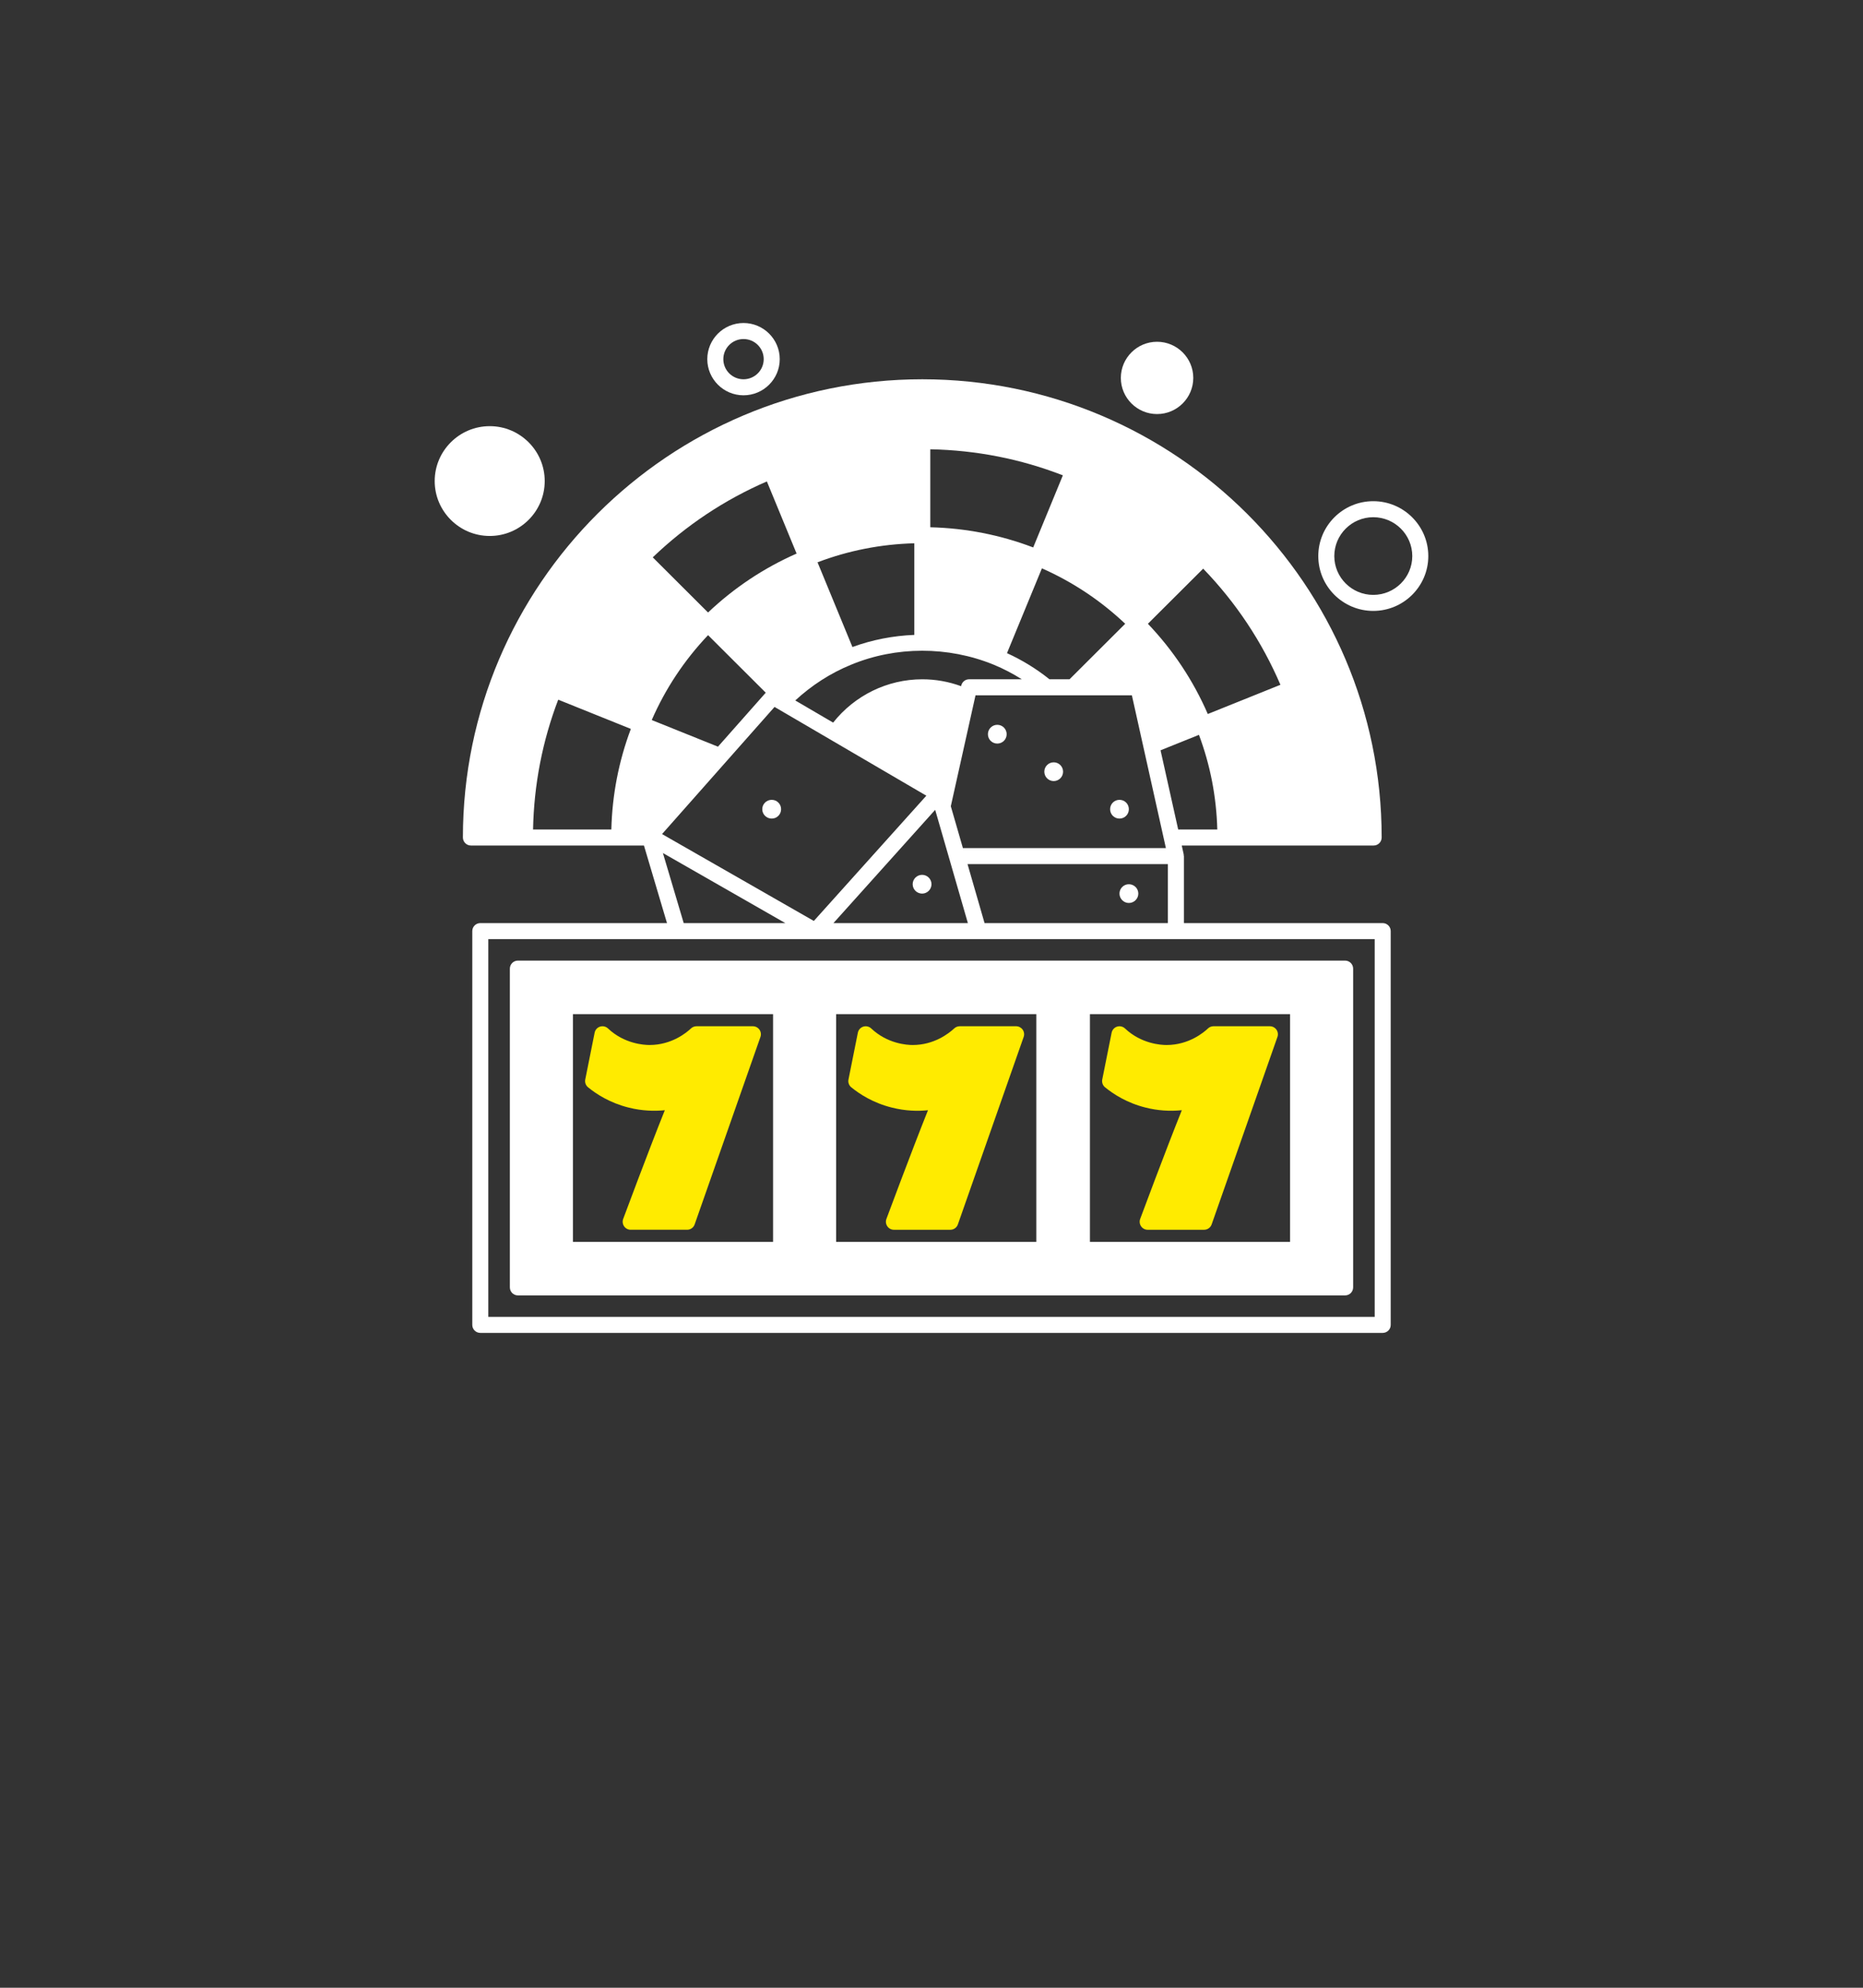
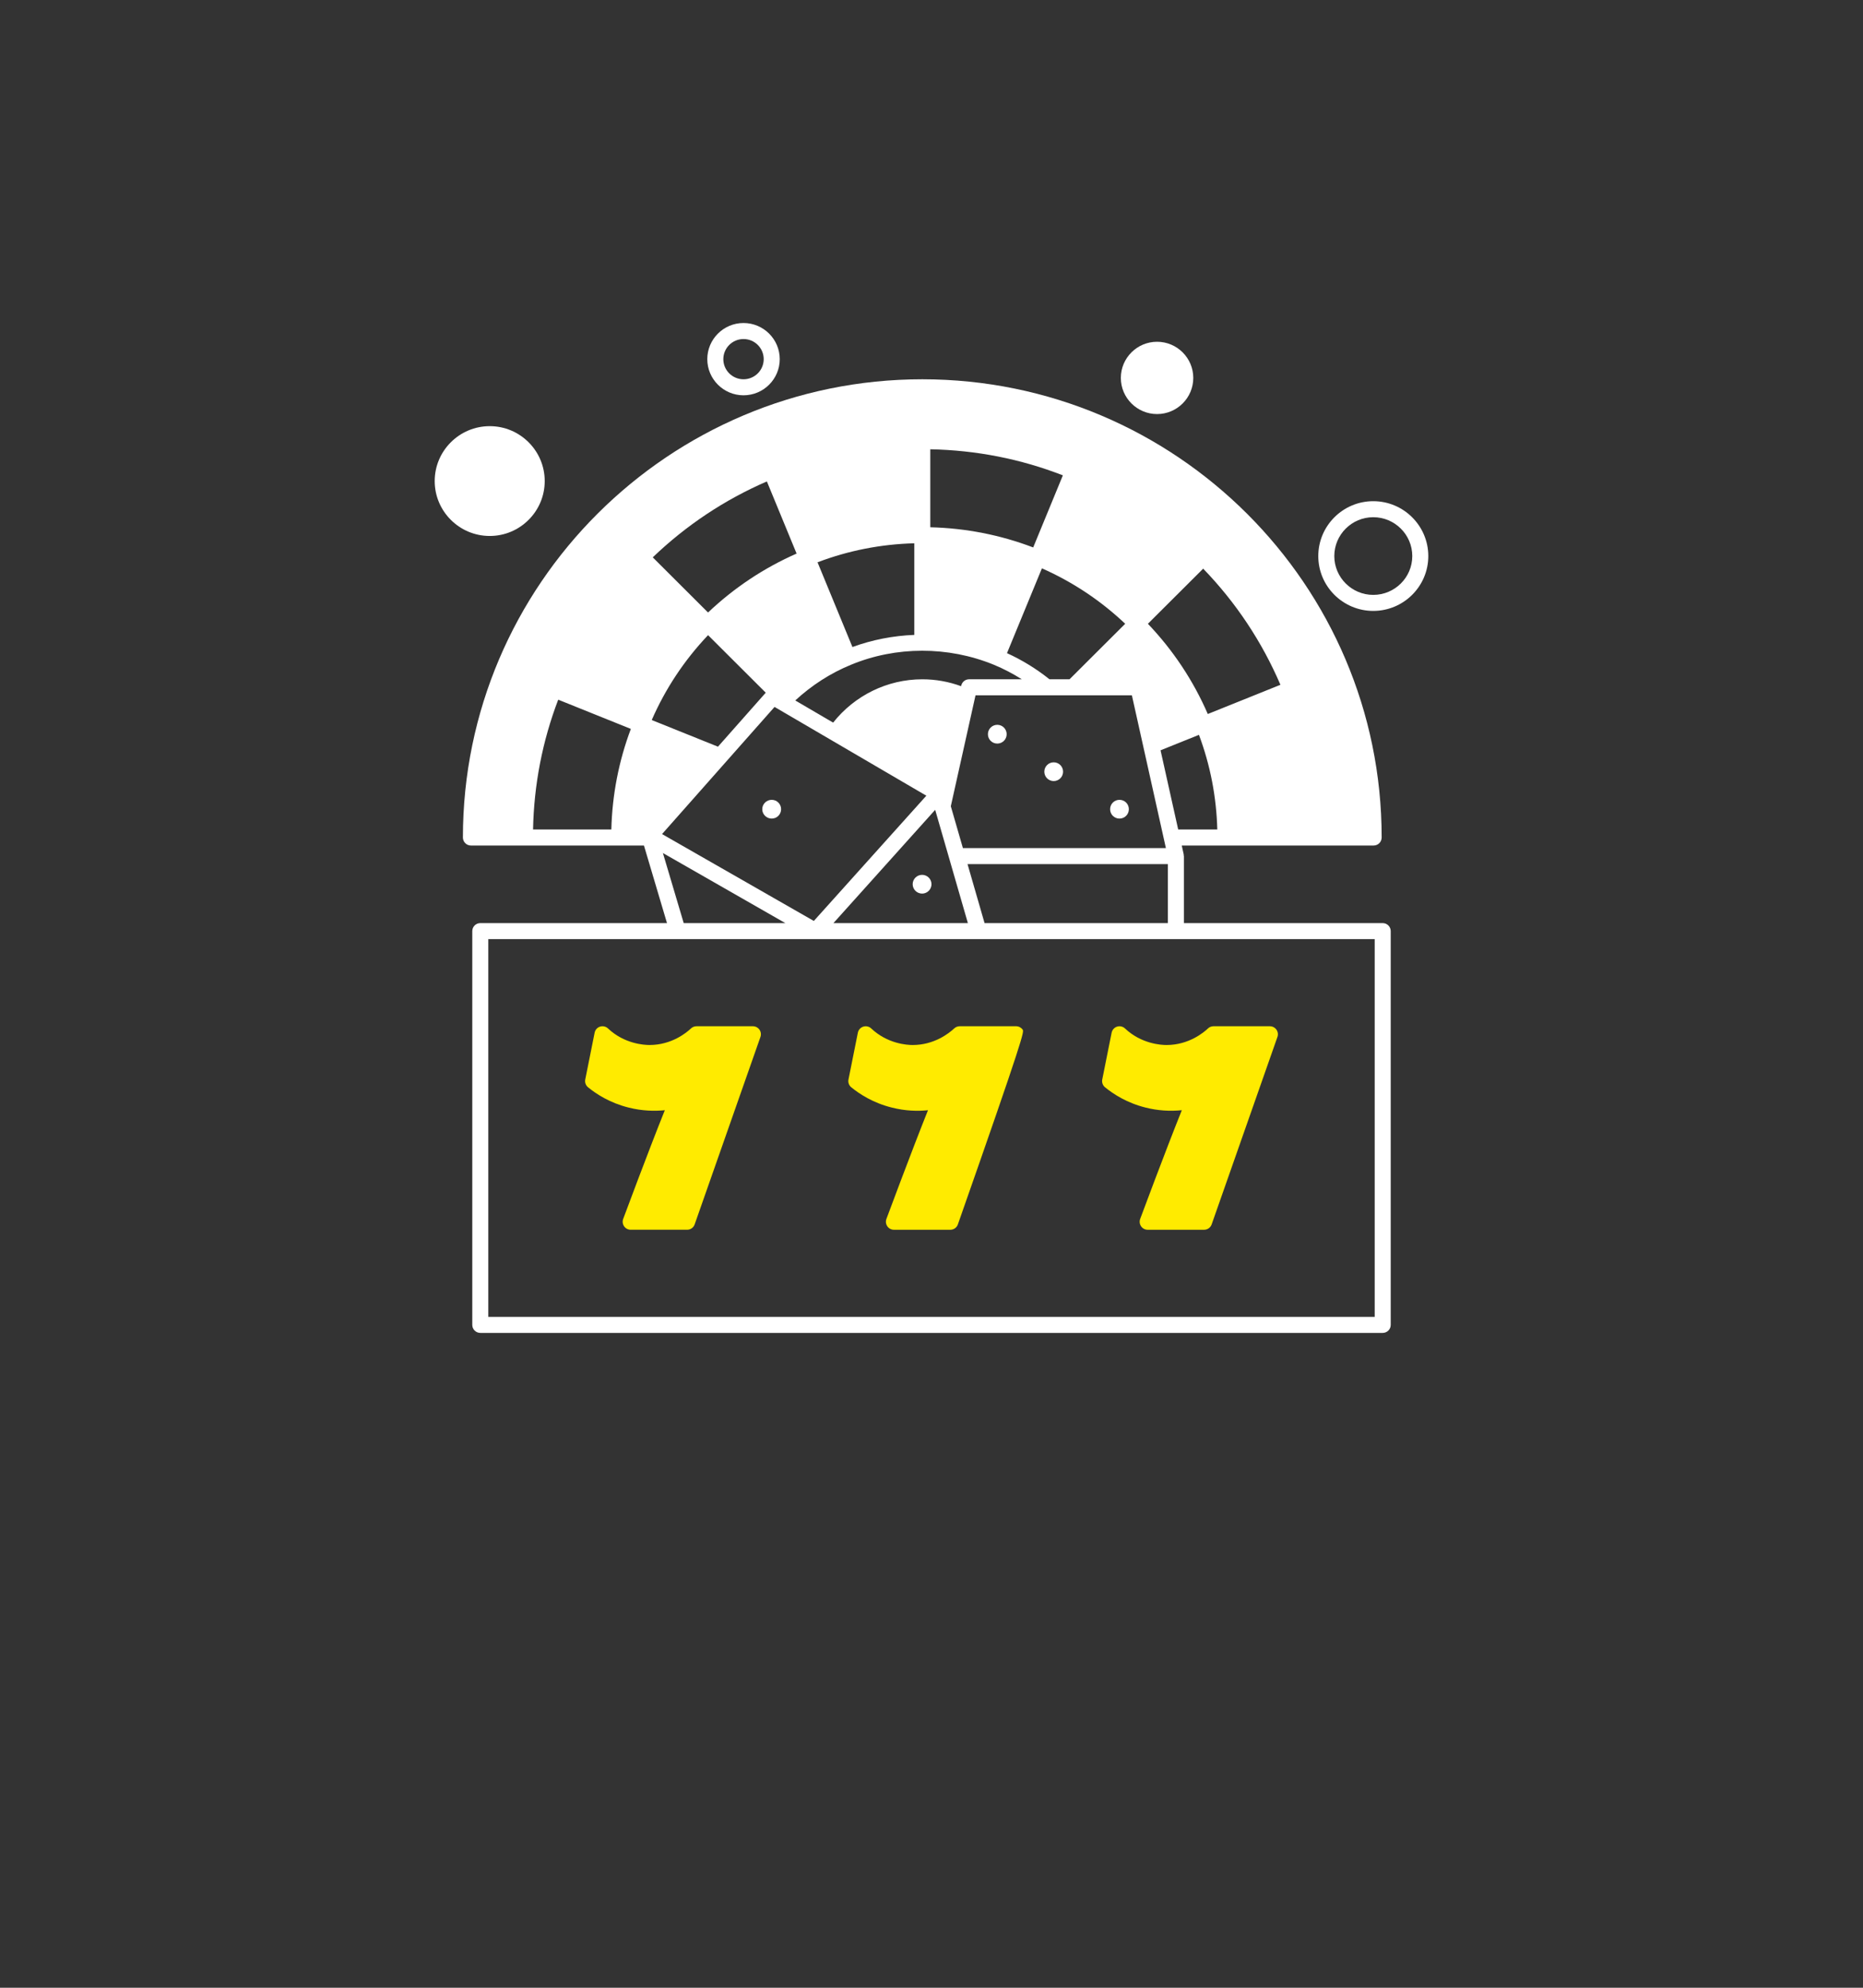
<svg xmlns="http://www.w3.org/2000/svg" width="150" height="160" viewBox="0 0 150 160" fill="none">
  <rect x="0" y="0" width="150" height="160" fill="#333333" stroke="none" />
-   <path d="M90.89 71.174C90.477 71.174 90.135 71.51 90.135 71.929C90.135 72.342 90.477 72.684 90.89 72.684C91.31 72.684 91.652 72.342 91.652 71.929C91.652 71.51 91.31 71.174 90.89 71.174Z" fill="white" />
  <path d="M90.135 64.381C89.716 64.381 89.381 64.716 89.381 65.135C89.381 65.555 89.716 65.89 90.135 65.89C90.555 65.89 90.89 65.555 90.89 65.135C90.89 64.716 90.555 64.381 90.135 64.381Z" fill="white" />
  <path d="M84.839 62.871C85.256 62.871 85.594 62.533 85.594 62.116C85.594 61.699 85.256 61.361 84.839 61.361C84.422 61.361 84.084 61.699 84.084 62.116C84.084 62.533 84.422 62.871 84.839 62.871Z" fill="white" />
  <path d="M80.297 58.342C79.877 58.342 79.542 58.684 79.542 59.097C79.542 59.516 79.877 59.852 80.297 59.852C80.716 59.852 81.052 59.516 81.052 59.097C81.052 58.684 80.716 58.342 80.297 58.342Z" fill="white" />
  <path d="M74.245 70.419C73.826 70.419 73.484 70.755 73.484 71.174C73.484 71.587 73.826 71.929 74.245 71.929C74.658 71.929 75 71.587 75 71.174C75 70.755 74.658 70.419 74.245 70.419Z" fill="white" />
  <path d="M62.136 64.381C61.716 64.381 61.374 64.716 61.374 65.135C61.374 65.555 61.716 65.89 62.136 65.89C62.555 65.89 62.89 65.555 62.89 65.135C62.89 64.716 62.555 64.381 62.136 64.381Z" fill="white" />
  <path d="M43.858 38.723C43.858 36.286 41.873 34.303 39.432 34.303C36.988 34.303 35 36.286 35 38.723C35 41.159 36.988 43.142 39.432 43.142C41.873 43.142 43.858 41.159 43.858 38.723Z" fill="white" />
  <path d="M59.864 31.819C61.472 31.819 62.781 30.514 62.781 28.91C62.781 27.305 61.472 26 59.864 26C58.257 26 56.948 27.305 56.948 28.91C56.948 30.514 58.257 31.819 59.864 31.819ZM59.864 27.29C60.761 27.29 61.49 28.017 61.49 28.91C61.49 29.803 60.761 30.529 59.864 30.529C58.968 30.529 58.239 29.803 58.239 28.91C58.239 28.017 58.968 27.29 59.864 27.29Z" fill="white" />
  <path d="M93.161 33.329C94.769 33.329 96.077 32.024 96.077 30.419C96.077 28.815 94.769 27.51 93.161 27.51C91.553 27.51 90.245 28.815 90.245 30.419C90.245 32.024 91.553 33.329 93.161 33.329Z" fill="white" />
  <path d="M110.568 40.342C108.127 40.342 106.142 42.325 106.142 44.761C106.142 47.194 108.127 49.174 110.568 49.174C113.012 49.174 115 47.195 115 44.761C115 42.325 113.012 40.342 110.568 40.342ZM110.568 47.884C108.839 47.884 107.432 46.483 107.432 44.761C107.432 43.036 108.839 41.632 110.568 41.632C112.301 41.632 113.71 43.036 113.71 44.761C113.71 46.483 112.3 47.884 110.568 47.884Z" fill="white" />
-   <path d="M81.813 82.606H77.271C77.108 82.606 76.95 82.668 76.831 82.779C76.399 83.181 75.21 84.116 73.484 84.116C73.032 84.116 71.455 84.02 70.146 82.783C69.976 82.622 69.73 82.568 69.508 82.637C69.284 82.708 69.117 82.895 69.07 83.125L68.316 86.893C68.268 87.126 68.355 87.368 68.539 87.519C69.201 88.06 70.307 88.784 71.816 89.154C72.902 89.429 73.897 89.45 74.717 89.365C73.399 92.656 71.392 98.057 71.369 98.117C71.296 98.316 71.324 98.537 71.445 98.71C71.565 98.884 71.763 98.987 71.974 98.987H76.516C76.79 98.987 77.034 98.814 77.124 98.555L82.421 83.465C82.49 83.268 82.46 83.049 82.339 82.879C82.218 82.708 82.022 82.606 81.813 82.606Z" fill="#FFEB00" />
+   <path d="M81.813 82.606H77.271C77.108 82.606 76.95 82.668 76.831 82.779C76.399 83.181 75.21 84.116 73.484 84.116C73.032 84.116 71.455 84.02 70.146 82.783C69.976 82.622 69.73 82.568 69.508 82.637C69.284 82.708 69.117 82.895 69.07 83.125L68.316 86.893C68.268 87.126 68.355 87.368 68.539 87.519C69.201 88.06 70.307 88.784 71.816 89.154C72.902 89.429 73.897 89.45 74.717 89.365C73.399 92.656 71.392 98.057 71.369 98.117C71.296 98.316 71.324 98.537 71.445 98.71C71.565 98.884 71.763 98.987 71.974 98.987H76.516C76.79 98.987 77.034 98.814 77.124 98.555C82.49 83.268 82.46 83.049 82.339 82.879C82.218 82.708 82.022 82.606 81.813 82.606Z" fill="#FFEB00" />
  <path d="M102.245 82.606H97.703C97.537 82.606 97.378 82.67 97.259 82.784C96.93 83.097 95.721 84.116 93.923 84.116C93.47 84.116 91.888 84.02 90.579 82.783C90.408 82.622 90.164 82.568 89.941 82.637C89.717 82.708 89.55 82.895 89.503 83.125L88.748 86.893C88.701 87.126 88.788 87.368 88.972 87.519C89.632 88.059 90.737 88.782 92.249 89.155C93.194 89.393 94.181 89.463 95.155 89.364C93.831 92.655 91.824 98.057 91.801 98.117C91.728 98.316 91.756 98.537 91.877 98.71C91.997 98.884 92.195 98.987 92.406 98.987H96.948C97.223 98.987 97.466 98.814 97.557 98.555L102.854 83.465C102.923 83.268 102.892 83.049 102.772 82.879C102.65 82.708 102.454 82.606 102.245 82.606Z" fill="#FFEB00" />
  <path d="M111.329 74.303H95.323V68.91C95.323 68.882 95.31 68.858 95.306 68.831C95.304 68.81 95.312 68.79 95.306 68.769L95.148 68.058H110.6C110.956 68.058 111.245 67.769 111.245 67.413C111.245 47.075 94.653 30.529 74.258 30.529C53.863 30.529 37.271 47.075 37.271 67.413C37.271 67.769 37.56 68.058 37.916 68.058H51.848L53.703 74.303H38.671C38.315 74.303 38.026 74.592 38.026 74.948V106.645C38.026 107.001 38.315 107.29 38.671 107.29H111.329C111.685 107.29 111.974 107.001 111.974 106.645V74.948C111.974 74.592 111.685 74.303 111.329 74.303ZM79.272 74.303L77.901 69.555H94.032V74.303H79.272ZM93.872 68.264H77.528L76.555 64.897L78.544 55.968H91.134L93.872 68.264ZM84.498 54.677C83.443 53.832 82.295 53.13 81.078 52.574L83.89 45.747C86.367 46.842 88.617 48.339 90.596 50.209L86.114 54.677H84.498ZM52.557 44.863C55.251 42.281 58.336 40.229 61.745 38.752L64.138 44.559C61.5 45.72 59.107 47.312 57.008 49.303L52.557 44.863ZM83.188 44.065C80.54 43.057 77.759 42.512 74.903 42.441V36.164C78.599 36.237 82.182 36.941 85.577 38.262L83.188 44.065ZM68.634 52.081L65.824 45.261C68.31 44.316 70.923 43.802 73.614 43.731V51.105C71.914 51.171 70.229 51.497 68.634 52.081ZM92.423 50.21L96.874 45.773C99.512 48.502 101.6 51.641 103.094 55.121L97.246 57.473C96.074 54.779 94.456 52.341 92.423 50.21ZM57.808 60.103L52.475 57.958C53.576 55.434 55.098 53.141 57.01 51.125L61.654 55.757L57.808 60.103ZM68.525 53.506C72.139 52.008 76.33 52.004 79.986 53.495C79.996 53.499 80.004 53.503 80.014 53.506C80.799 53.829 81.552 54.225 82.272 54.677H78.026C77.723 54.677 77.461 54.888 77.395 55.184L77.385 55.234C76.387 54.87 75.341 54.678 74.258 54.678C71.445 54.678 68.812 55.979 67.08 58.165L64.031 56.382C65.354 55.163 66.856 54.188 68.525 53.506ZM44.945 56.319L50.793 58.672C49.819 61.261 49.292 63.978 49.222 66.767H42.919C42.991 63.159 43.672 59.652 44.945 56.319ZM62.363 56.903L74.585 64.048L65.526 74.13L53.305 67.137L62.363 56.903ZM75.296 65.186L77.929 74.303H67.105L75.296 65.186ZM93.442 60.394L96.534 59.15C97.446 61.584 97.941 64.141 98.011 66.768H94.862L93.442 60.394ZM53.374 68.663L63.231 74.303H55.049L53.374 68.663ZM110.684 106H39.316V75.594H54.566C54.566 75.594 54.567 75.594 54.568 75.594C54.568 75.594 54.569 75.594 54.57 75.594H78.785C78.786 75.594 78.787 75.594 78.787 75.594C78.788 75.594 78.788 75.594 78.789 75.594H110.684V106Z" fill="white" />
-   <path d="M41.052 77.968V103.626C41.052 103.982 41.341 104.271 41.697 104.271H108.303C108.659 104.271 108.948 103.982 108.948 103.626V77.968C108.948 77.612 108.659 77.323 108.303 77.323H41.697C41.341 77.323 41.052 77.612 41.052 77.968ZM46.129 99.961V81.632H62.245V99.961H46.129ZM67.323 99.961V81.632H83.439V99.961H67.323ZM87.755 99.961V81.632H103.871V99.961H87.755Z" fill="white" />
  <path d="M60.619 82.606H56.077C55.912 82.606 55.752 82.67 55.632 82.784C55.304 83.097 54.096 84.115 52.297 84.115C51.843 84.115 50.261 84.019 48.953 82.783C48.782 82.621 48.537 82.567 48.314 82.636C48.09 82.707 47.923 82.894 47.877 83.124L47.122 86.892C47.075 87.126 47.161 87.367 47.346 87.518C48.005 88.058 49.11 88.781 50.623 89.154C51.711 89.428 52.706 89.446 53.528 89.365C52.205 92.655 50.198 98.056 50.175 98.117C50.102 98.315 50.13 98.536 50.251 98.71C50.372 98.883 50.569 98.986 50.781 98.986H55.323C55.597 98.986 55.841 98.814 55.931 98.555L61.228 83.465C61.297 83.267 61.266 83.048 61.146 82.878C61.025 82.708 60.828 82.606 60.619 82.606Z" fill="#FFEB00" />
</svg>